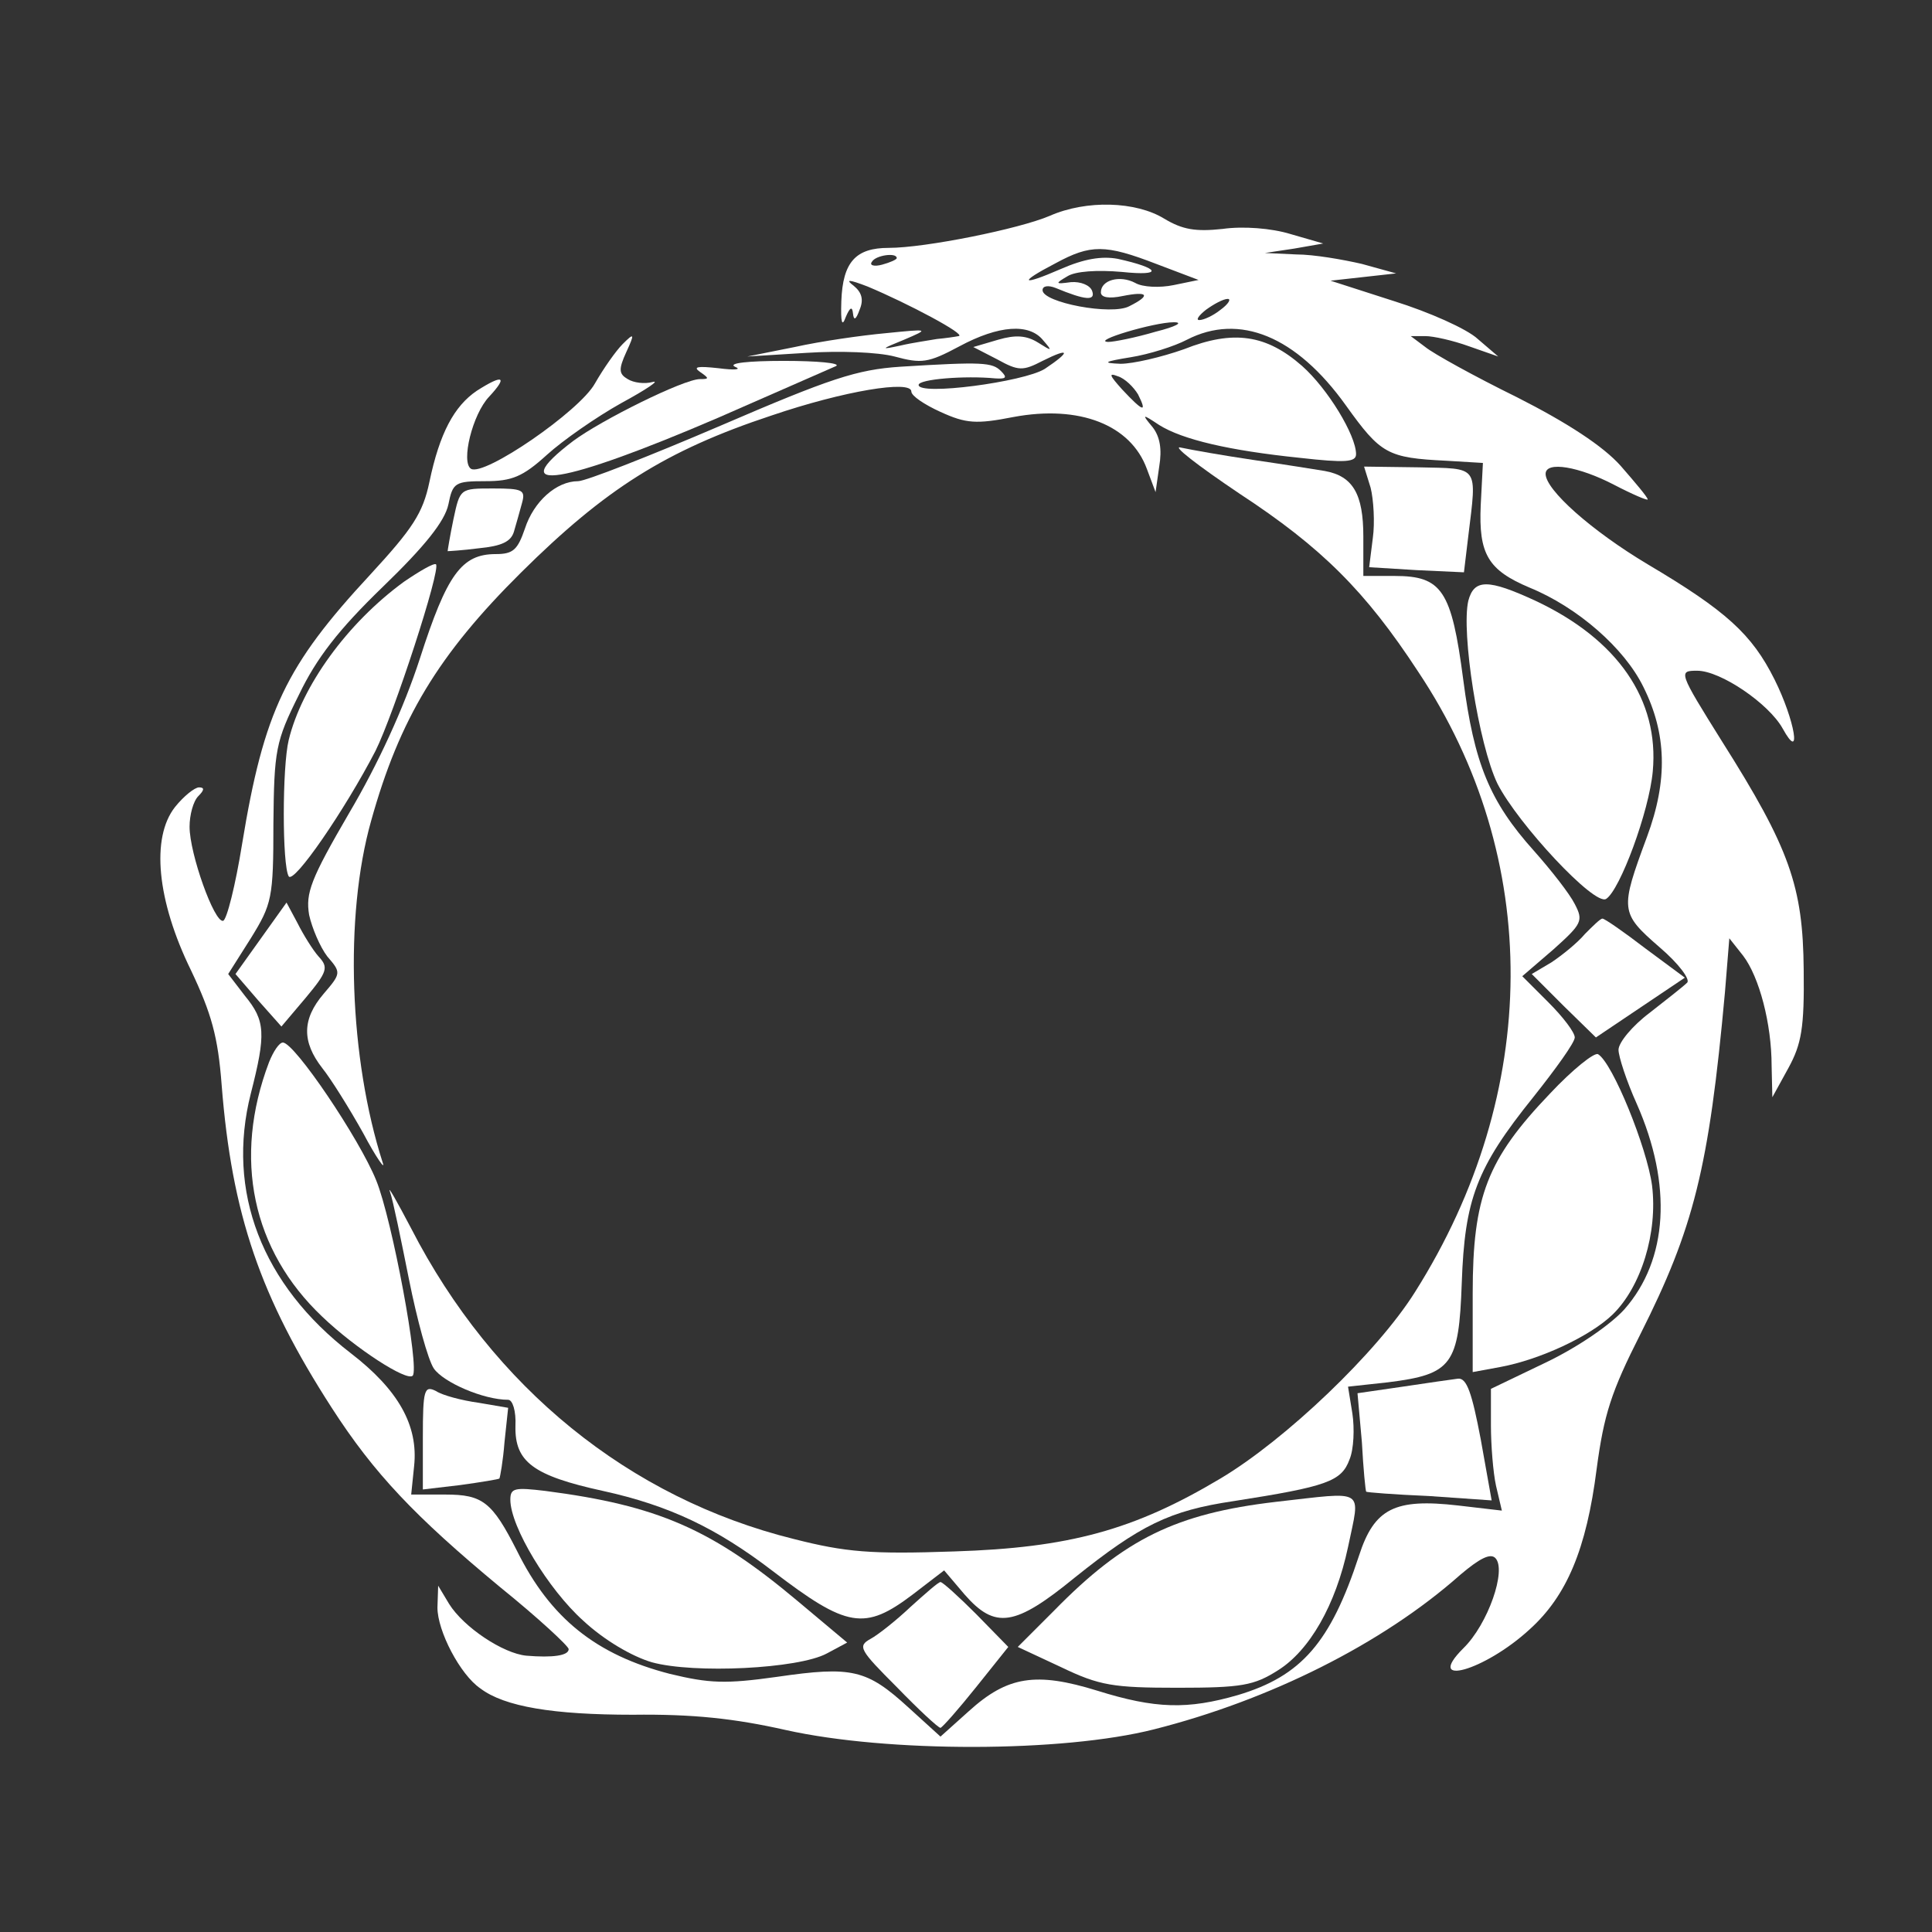
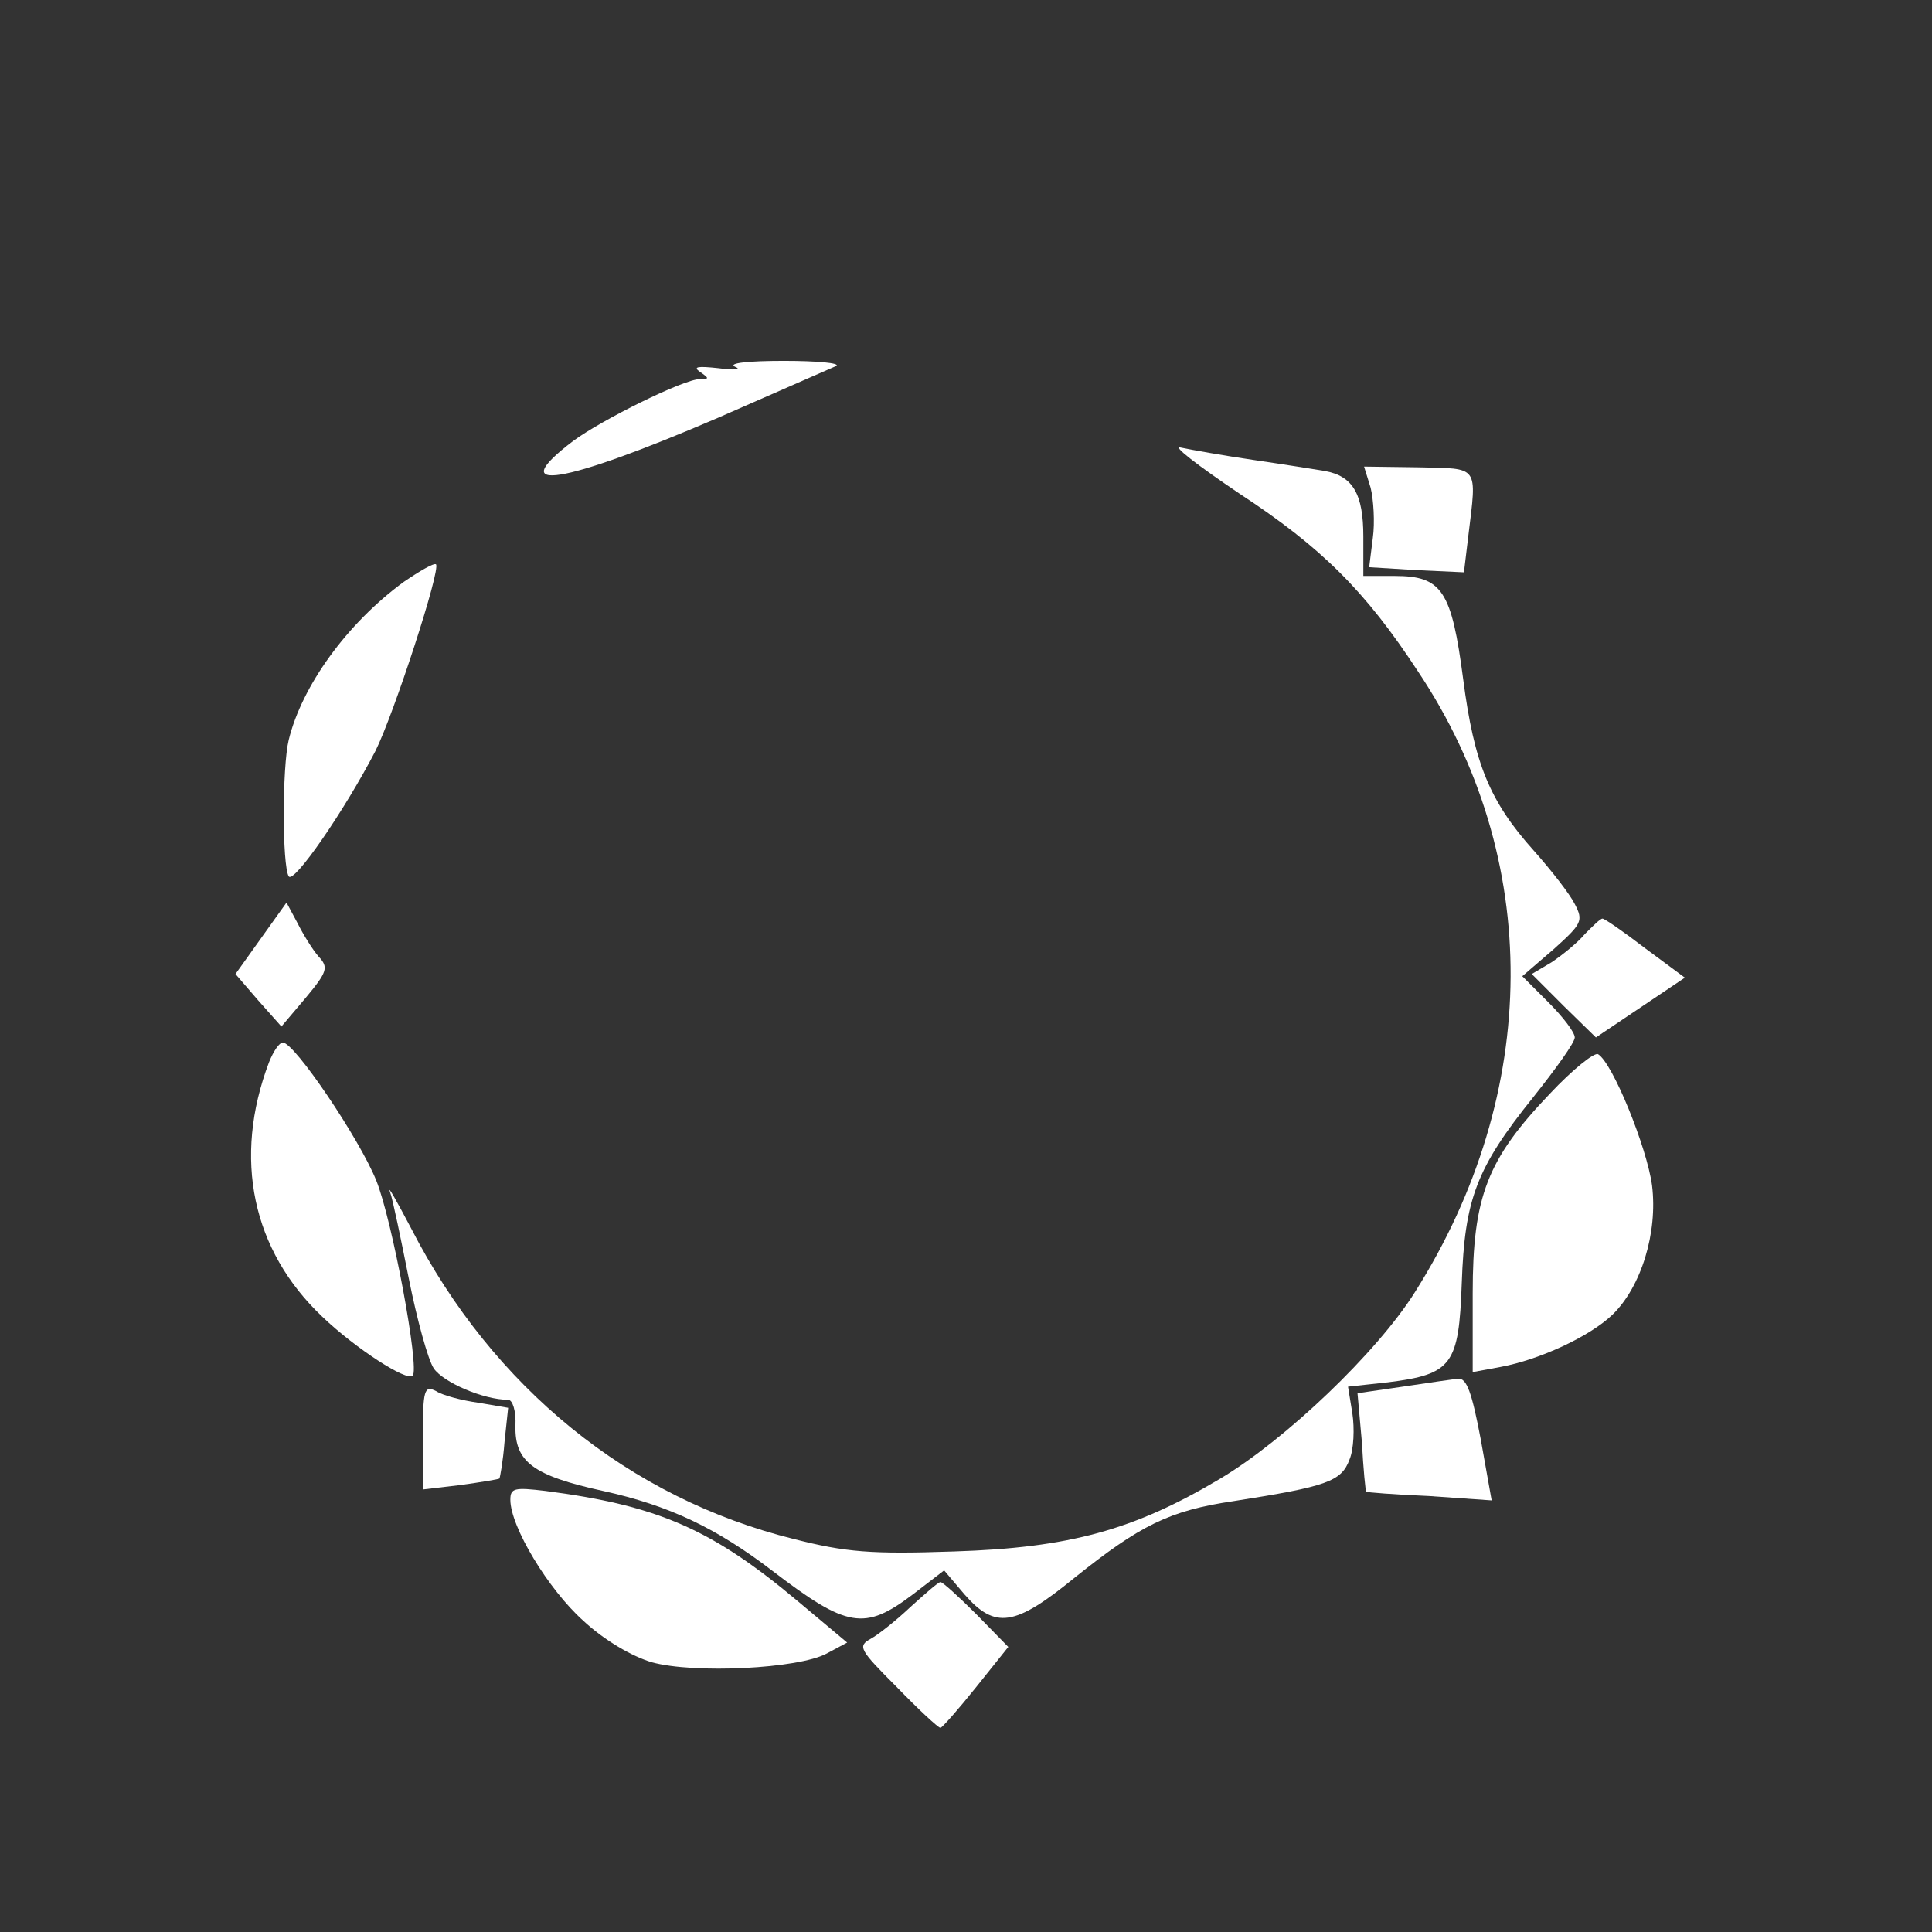
<svg xmlns="http://www.w3.org/2000/svg" version="1.0" width="265pt" height="265pt" viewBox="0 0 265 265" preserveAspectRatio="xMidYMid meet">
  <rect x="0" y="0" width="265" height="265" fill="#333333" stroke="none" />
  <g transform="translate(0,265) scale(0.1,-0.1)" fill="#fff" stroke="none">
-     <path d="M1440 2354 c-42 -18 -171 -44 -221 -44 -45 0 -63 -19 -65 -73 -1 -30 1 -36 6 -22 6 14 9 15 10 5 1 -10 4 -9 9 5 6 14 3 24 -8 33 -12 9 -7 9 19 -1 55 -23 136 -66 125 -68 -5 -1 -19 -3 -30 -4 -11 -2 -33 -5 -50 -9 -28 -6 -27 -5 5 8 35 15 35 15 -25 9 -33 -3 -89 -11 -125 -19 l-65 -13 81 5 c46 3 98 1 121 -5 37 -10 46 -9 89 14 54 29 96 32 115 8 13 -15 12 -15 -7 -3 -16 10 -31 11 -55 4 l-34 -10 33 -17 c29 -16 35 -16 62 -2 38 19 39 13 3 -11 -29 -18 -173 -37 -173 -22 0 8 64 13 105 9 15 -1 17 1 8 10 -12 12 -25 13 -138 6 -60 -4 -96 -16 -247 -81 -98 -42 -185 -76 -195 -76 -30 0 -61 -28 -73 -65 -10 -29 -16 -35 -40 -35 -47 0 -67 -28 -104 -143 -22 -68 -58 -146 -97 -212 -53 -91 -60 -110 -55 -140 4 -18 15 -44 25 -57 19 -22 19 -23 -5 -51 -30 -35 -30 -66 -2 -102 12 -15 37 -55 56 -89 18 -34 31 -52 27 -41 -46 143 -53 338 -16 469 39 140 92 228 206 341 115 114 198 167 343 215 100 34 192 49 192 33 0 -6 18 -18 40 -28 35 -16 49 -17 100 -7 91 17 161 -11 183 -71 l12 -32 5 35 c4 24 1 41 -9 54 -15 18 -15 19 9 3 32 -20 96 -35 193 -45 62 -7 77 -6 77 5 0 26 -39 90 -74 121 -49 43 -94 50 -162 23 -31 -11 -70 -20 -87 -20 -26 1 -23 3 14 9 25 4 60 15 77 24 72 37 150 5 218 -90 48 -67 57 -72 138 -76 l50 -3 -3 -58 c-3 -67 10 -89 67 -113 66 -27 130 -83 156 -136 32 -64 34 -128 5 -206 -37 -100 -37 -104 17 -151 27 -23 43 -45 38 -49 -5 -5 -28 -23 -51 -41 -24 -18 -43 -41 -43 -51 0 -9 11 -43 25 -74 49 -111 43 -214 -17 -282 -19 -21 -64 -52 -108 -73 l-75 -36 0 -50 c0 -27 3 -65 7 -83 l8 -34 -60 7 c-87 10 -115 -4 -136 -69 -39 -119 -79 -165 -166 -191 -69 -20 -113 -19 -193 6 -84 26 -123 20 -176 -28 l-39 -35 -44 40 c-57 52 -77 57 -180 42 -71 -10 -93 -9 -147 4 -101 26 -164 76 -210 169 -34 67 -47 77 -98 77 l-47 0 4 39 c6 56 -22 105 -87 155 -122 94 -171 222 -137 356 21 82 20 100 -8 134 l-23 30 31 49 c29 47 31 55 31 157 1 101 3 113 35 177 24 50 54 89 115 148 58 56 85 90 90 113 6 30 9 32 51 32 36 0 51 6 84 36 22 20 68 52 102 71 35 19 54 32 43 29 -11 -3 -26 -1 -34 4 -12 7 -13 13 -2 37 12 26 11 27 -5 11 -9 -9 -26 -33 -38 -54 -21 -38 -152 -128 -170 -117 -14 9 2 75 25 99 26 28 19 31 -17 8 -31 -21 -51 -58 -65 -125 -9 -43 -23 -64 -81 -127 -116 -125 -146 -187 -176 -370 -9 -56 -21 -104 -26 -105 -12 -3 -46 92 -46 129 0 16 5 35 12 42 8 8 9 12 1 12 -6 0 -21 -12 -33 -27 -33 -42 -25 -128 22 -224 28 -59 37 -91 42 -157 14 -178 53 -291 151 -443 58 -90 114 -149 231 -246 52 -42 94 -81 94 -85 0 -9 -22 -12 -58 -9 -32 3 -86 39 -106 71 l-15 25 -1 -30 c0 -32 31 -92 59 -111 33 -25 100 -36 209 -36 82 1 139 -5 210 -21 139 -31 379 -31 505 1 158 40 313 117 420 212 26 22 41 30 48 23 16 -16 -10 -91 -44 -124 -54 -54 29 -31 91 26 51 46 78 110 92 220 10 75 20 106 60 185 73 145 94 227 116 469 l6 74 19 -24 c22 -29 39 -93 39 -151 l1 -43 22 40 c18 33 22 55 21 135 -1 114 -19 166 -112 313 -60 96 -60 97 -34 97 32 0 98 -45 117 -79 27 -49 17 11 -11 67 -31 62 -66 94 -174 158 -77 46 -140 102 -140 124 0 18 46 10 94 -15 25 -13 46 -22 46 -20 0 3 -17 23 -37 46 -24 27 -73 59 -142 94 -59 29 -115 60 -126 69 l-20 15 20 0 c11 0 38 -6 60 -14 l40 -14 -28 24 c-15 14 -67 37 -115 52 l-87 28 45 5 45 5 -47 13 c-26 6 -66 13 -90 13 l-43 2 40 6 40 7 -45 13 c-26 8 -65 11 -93 7 -37 -4 -55 -1 -80 14 -39 24 -107 26 -157 4z m146 -66 l58 -22 -34 -7 c-19 -4 -43 -3 -53 3 -21 11 -47 4 -47 -13 0 -7 11 -9 30 -5 35 7 39 1 9 -14 -24 -13 -119 5 -119 22 0 6 8 7 18 3 41 -17 55 -18 50 -4 -3 8 -16 13 -29 12 -22 -3 -22 -2 -5 8 11 7 41 9 75 6 57 -6 53 5 -6 18 -22 4 -46 0 -78 -14 -55 -24 -59 -19 -7 8 48 26 68 26 138 -1z m-356 8 c0 -2 -9 -6 -20 -9 -11 -3 -18 -1 -14 4 5 9 34 13 34 5z m444 -71 c-10 -8 -23 -14 -29 -14 -5 0 -1 6 9 14 11 8 24 15 30 15 5 0 1 -7 -10 -15z m-89 -30 c-27 -8 -57 -14 -65 -14 -24 1 63 27 90 27 14 0 3 -6 -25 -13z m-24 -86 c13 -26 7 -24 -22 7 -17 19 -19 23 -6 18 10 -3 22 -15 28 -25z" />
    <path d="M1008 2147 c10 -4 0 -5 -23 -2 -28 3 -35 2 -25 -5 13 -9 13 -10 0 -10 -22 0 -135 -56 -174 -85 -96 -73 -15 -60 199 32 82 36 155 68 162 71 6 4 -26 7 -72 7 -48 0 -77 -3 -67 -8z" />
    <path d="M1700 1973 c113 -74 173 -134 245 -244 171 -256 169 -577 -4 -851 -52 -83 -178 -203 -267 -256 -119 -71 -208 -95 -365 -100 -115 -4 -149 -1 -220 17 -226 56 -413 208 -525 426 -20 38 -33 61 -29 50 4 -11 15 -65 26 -120 11 -55 26 -110 34 -122 13 -19 68 -43 102 -43 6 0 11 -15 10 -36 -1 -49 24 -68 120 -89 91 -20 156 -51 233 -110 102 -78 126 -82 192 -32 l43 33 28 -33 c42 -48 69 -44 151 23 90 72 130 92 218 105 128 20 148 27 159 57 6 14 7 43 4 63 l-6 37 55 6 c88 11 97 24 101 136 4 115 20 158 98 255 31 39 57 75 57 82 0 7 -16 28 -36 48 l-36 36 43 37 c39 35 41 39 29 62 -7 14 -32 46 -56 73 -61 68 -82 120 -97 235 -16 122 -29 142 -94 142 l-43 0 0 54 c0 58 -14 83 -53 90 -12 2 -56 9 -97 15 -41 6 -86 14 -100 17 -14 4 22 -24 80 -63z" />
    <path d="M1880 1981 c4 -16 6 -48 3 -69 l-5 -40 65 -4 65 -3 6 50 c12 98 15 92 -68 94 l-75 1 9 -29z" />
-     <path d="M622 1938 c-5 -24 -8 -43 -8 -44 1 0 20 1 43 4 31 3 44 9 48 23 3 10 8 28 11 39 5 18 1 20 -40 20 -45 0 -45 0 -54 -42z" />
+     <path d="M622 1938 z" />
    <path d="M554 1852 c-78 -57 -140 -143 -158 -217 -9 -37 -9 -172 0 -187 7 -11 77 91 119 172 25 50 90 249 83 256 -3 2 -22 -9 -44 -24z" />
-     <path d="M2014 1826 c-10 -43 14 -197 40 -251 28 -55 133 -168 149 -158 19 12 59 120 64 175 9 98 -48 181 -161 234 -65 30 -84 30 -92 0z" />
    <path d="M358 1363 l-35 -49 31 -36 32 -36 33 39 c30 36 32 42 18 57 -8 9 -21 30 -29 46 l-15 28 -35 -49z" />
    <path d="M2174 1369 c-10 -12 -31 -29 -46 -39 l-27 -16 44 -44 44 -43 61 41 61 41 -54 40 c-30 23 -56 41 -59 41 -3 0 -13 -10 -24 -21z" />
    <path d="M369 1193 c-50 -132 -23 -258 73 -349 46 -44 116 -89 124 -81 10 9 -28 214 -50 268 -23 57 -112 189 -128 189 -5 0 -13 -12 -19 -27z" />
    <path d="M2126 1150 c-86 -90 -106 -141 -106 -274 l0 -108 38 7 c54 10 123 42 154 72 39 38 62 112 54 177 -7 52 -54 168 -74 180 -5 3 -35 -21 -66 -54z" />
    <path d="M1924 748 l-62 -9 6 -67 c2 -37 5 -68 6 -68 0 -1 39 -4 86 -6 l86 -6 -15 84 c-12 63 -19 84 -31 83 -8 -1 -43 -6 -76 -11z" />
    <path d="M580 679 l0 -72 51 6 c29 4 53 8 54 9 1 2 5 24 7 50 l5 47 -41 7 c-22 3 -49 10 -58 16 -16 8 -18 2 -18 -63z" />
    <path d="M700 593 c0 -37 52 -123 100 -166 29 -27 67 -49 94 -57 58 -16 201 -9 240 12 l28 15 -68 57 c-118 99 -192 131 -346 151 -42 5 -48 4 -48 -12z" />
-     <path d="M1750 590 c-137 -16 -208 -51 -304 -149 l-50 -50 60 -28 c52 -25 71 -28 159 -28 88 0 105 3 138 24 43 27 79 89 96 169 17 82 26 76 -99 62z" />
    <path d="M1249 446 c-19 -18 -44 -38 -55 -44 -18 -10 -15 -15 36 -66 30 -31 57 -56 60 -56 3 1 25 26 49 56 l44 55 -44 45 c-24 24 -46 44 -49 44 -3 0 -21 -16 -41 -34z" />
  </g>
</svg>